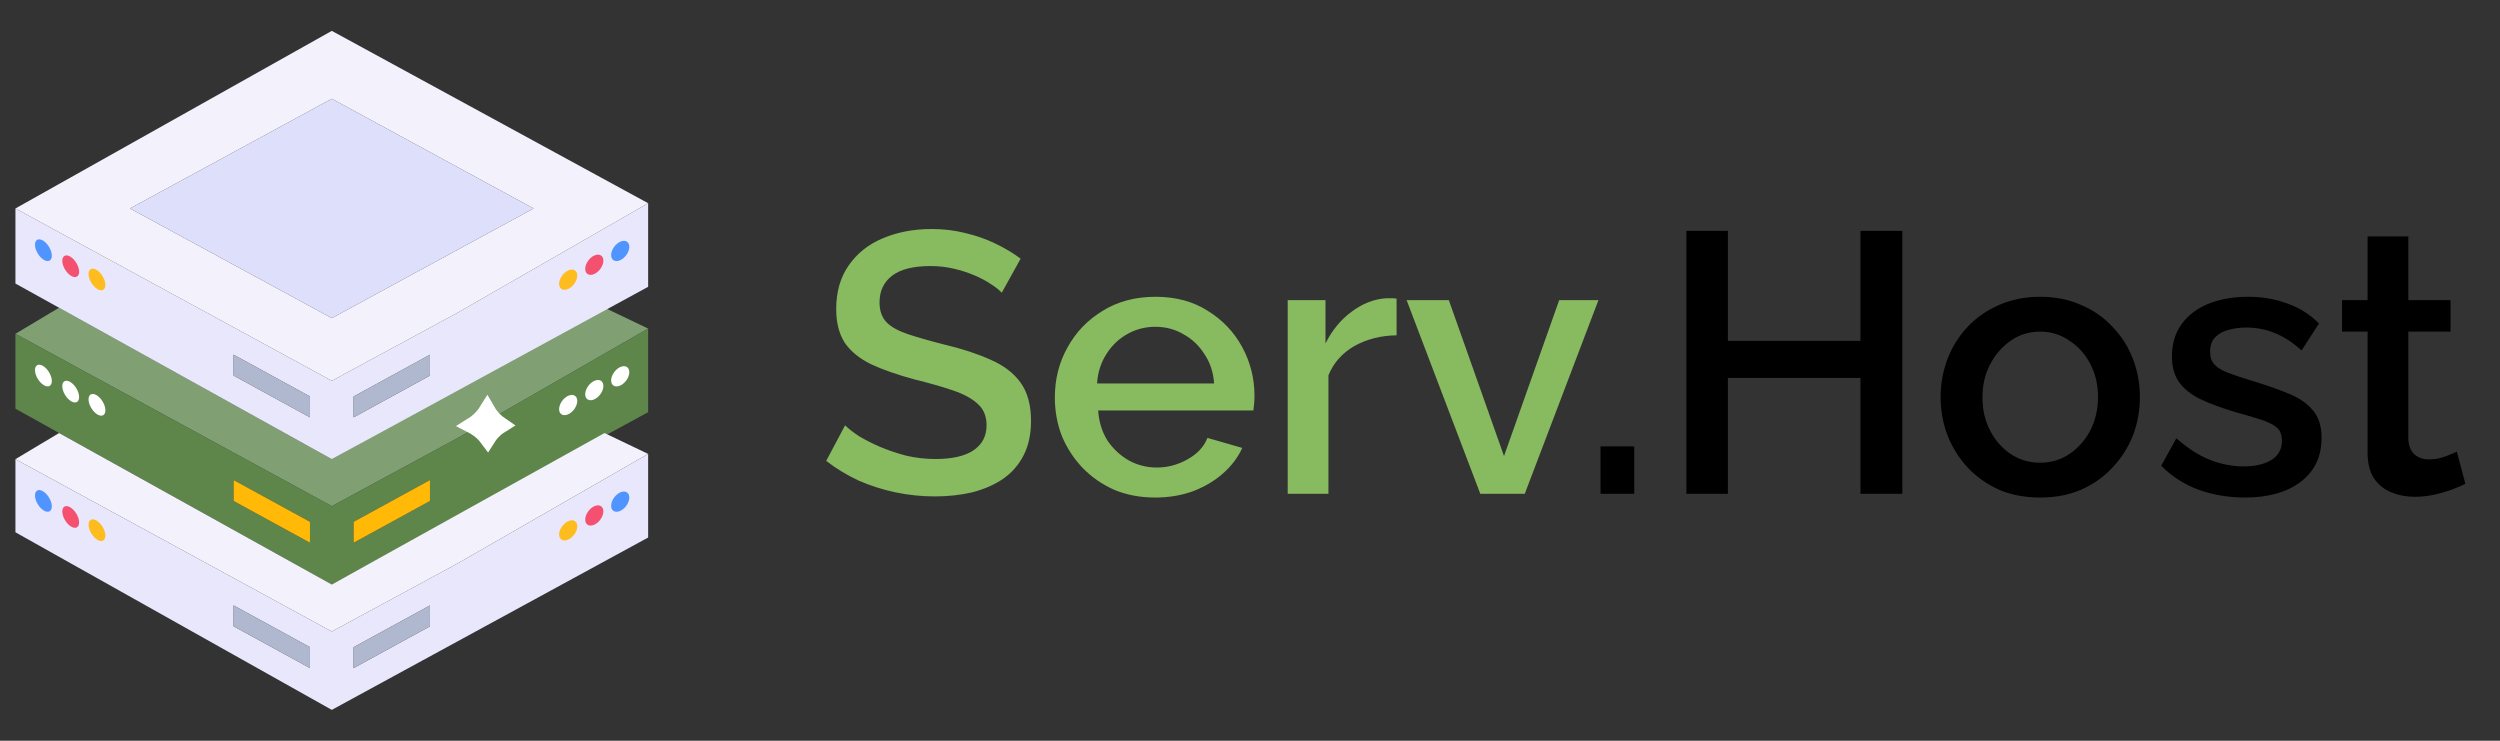
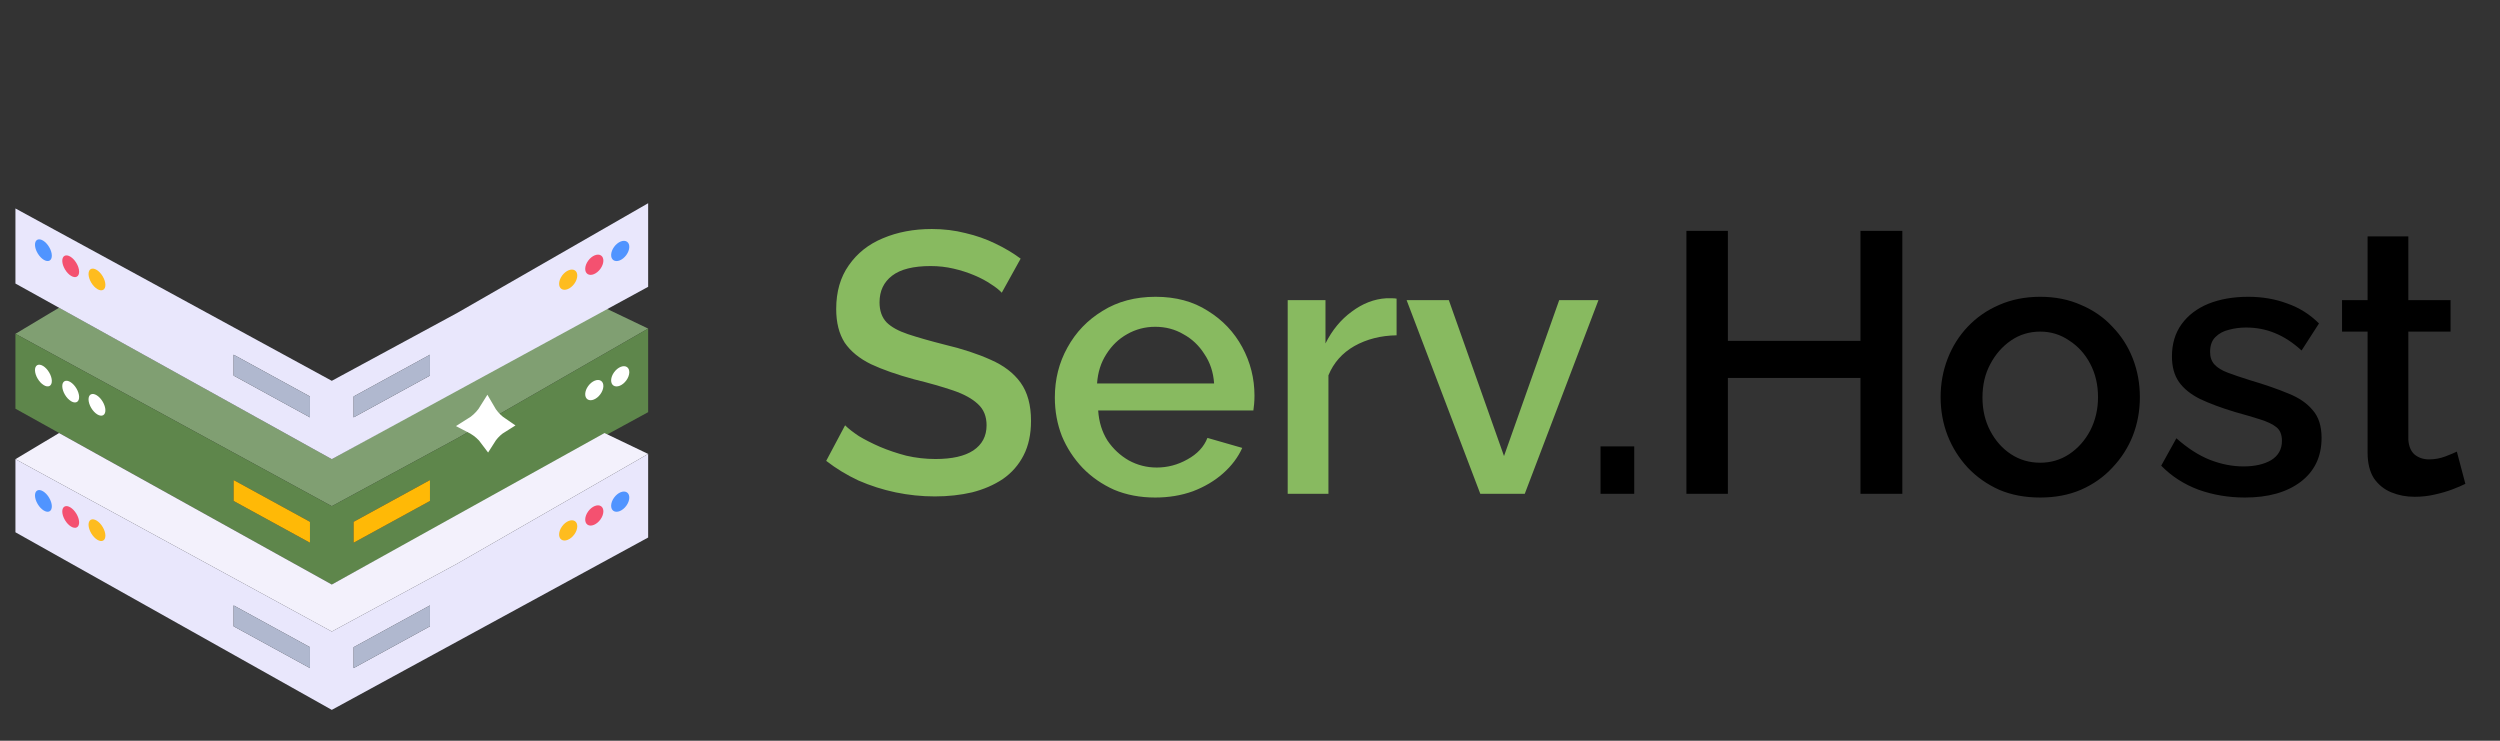
<svg xmlns="http://www.w3.org/2000/svg" width="162" height="48" viewBox="0 0 162 48" fill="none">
  <rect x="0" y="0" width="162" height="48" fill="#333333" stroke="none" />
  <path d="M3.828 19.939L1 21.631L21.5 32.8L29.629 28.4L42 21.292L39.172 19.939L21.5 29.754L3.828 19.939Z" fill="#96BE84" fill-opacity="0.78" />
  <path fill-rule="evenodd" clip-rule="evenodd" d="M21.5 32.8L1 21.631V26.484L21.5 37.877L42 26.708V21.292L29.629 28.4L21.5 32.8ZM22.914 35.169V33.815L27.862 31.108V32.462L22.914 35.169ZM15.138 32.462L20.086 35.169V33.815L15.138 31.108V32.462Z" fill="#5E864B" />
  <path d="M22.914 33.815V35.169L27.862 32.462V31.108L22.914 33.815Z" fill="#FFB906" />
  <path d="M20.086 35.169L15.138 32.462V31.108L20.086 33.815V35.169Z" fill="#FFB906" />
  <path d="M3.828 28.061L1 29.754L21.5 40.923L29.629 36.523L42 29.415L39.172 28.061L21.5 37.877L3.828 28.061Z" fill="#F3F1FC" />
  <path fill-rule="evenodd" clip-rule="evenodd" d="M21.5 40.923L1 29.754V34.492L21.5 46L42 34.831V29.415L29.629 36.523L21.5 40.923ZM22.914 43.292V41.938L25.388 40.585L27.862 39.231V40.585L22.914 43.292ZM15.138 40.585L20.086 43.292V41.938L15.138 39.231V40.585Z" fill="#E9E7FC" />
  <path d="M22.914 41.938V43.292L27.862 40.585V39.231L25.388 40.585L22.914 41.938Z" fill="#B0B8CF" />
  <path d="M20.086 43.292L15.138 40.585V39.231L20.086 41.938V43.292Z" fill="#B0B8CF" />
  <path fill-rule="evenodd" clip-rule="evenodd" d="M21.5 24.677L1 13.508V18.373L21.5 29.754L42 18.585V13.169L29.629 20.277L21.5 24.677ZM22.914 27.046V25.692L27.862 22.985V24.338L22.914 27.046ZM15.138 24.338L20.086 27.046V25.692L15.138 22.985V24.338Z" fill="#E9E7FC" />
  <path d="M22.914 25.692V27.046L27.862 24.338V22.985L22.914 25.692Z" fill="#B0B8CF" />
  <path d="M20.086 27.046L15.138 24.338V22.985L20.086 25.692V27.046Z" fill="#B0B8CF" />
-   <path fill-rule="evenodd" clip-rule="evenodd" d="M1 13.508L21.5 24.677L29.629 20.277L42 13.169L21.5 2L1 13.508ZM21.5 20.615L8.422 13.508L21.5 6.4L34.578 13.508L21.5 20.615Z" fill="#F3F1FC" />
-   <path d="M8.422 13.508L21.5 20.615L34.578 13.508L21.5 6.4L8.422 13.508Z" fill="#DEDFFB" />
  <path d="M40.586 24.648C40.346 24.98 39.974 25.131 39.755 24.985C39.536 24.84 39.554 24.453 39.794 24.122C40.035 23.79 40.407 23.639 40.626 23.784C40.844 23.929 40.827 24.316 40.586 24.648Z" fill="white" />
  <path d="M38.906 25.542C38.666 25.874 38.293 26.025 38.075 25.88C37.856 25.734 37.874 25.348 38.114 25.016C38.355 24.684 38.727 24.533 38.946 24.678C39.164 24.824 39.147 25.21 38.906 25.542Z" fill="white" />
-   <path d="M37.215 26.51C36.975 26.842 36.602 26.993 36.384 26.847C36.165 26.702 36.183 26.315 36.423 25.983C36.664 25.652 37.036 25.501 37.255 25.646C37.473 25.791 37.456 26.178 37.215 26.51Z" fill="white" />
  <path d="M37.215 34.633C36.975 34.965 36.602 35.116 36.384 34.971C36.165 34.825 36.183 34.438 36.423 34.106C36.664 33.775 37.036 33.624 37.255 33.769C37.473 33.914 37.456 34.301 37.215 34.633Z" fill="#FEBC1F" />
  <path d="M38.906 33.665C38.666 33.997 38.293 34.148 38.075 34.003C37.856 33.858 37.874 33.471 38.114 33.139C38.355 32.807 38.727 32.656 38.946 32.801C39.164 32.947 39.147 33.334 38.906 33.665Z" fill="#F45170" />
  <path d="M40.586 32.771C40.346 33.103 39.974 33.254 39.755 33.108C39.536 32.963 39.554 32.576 39.794 32.245C40.035 31.913 40.407 31.762 40.626 31.907C40.844 32.053 40.827 32.439 40.586 32.771Z" fill="#5094FF" />
  <path d="M40.586 16.525C40.346 16.857 39.974 17.008 39.755 16.862C39.536 16.717 39.554 16.33 39.794 15.998C40.035 15.667 40.407 15.516 40.626 15.661C40.844 15.806 40.827 16.193 40.586 16.525Z" fill="#5094FF" />
  <path d="M38.906 17.419C38.666 17.751 38.293 17.902 38.075 17.757C37.856 17.611 37.874 17.225 38.114 16.893C38.355 16.561 38.727 16.41 38.946 16.555C39.164 16.701 39.147 17.087 38.906 17.419Z" fill="#F45170" />
  <path d="M37.215 18.387C36.975 18.719 36.602 18.87 36.384 18.724C36.165 18.579 36.183 18.192 36.423 17.86C36.664 17.529 37.036 17.378 37.255 17.523C37.473 17.668 37.456 18.055 37.215 18.387Z" fill="#FEBC1F" />
  <path d="M6.656 26.03C6.436 25.658 6.09 25.447 5.884 25.558C5.679 25.67 5.691 26.063 5.911 26.435C6.132 26.807 6.478 27.018 6.683 26.907C6.889 26.795 6.877 26.402 6.656 26.03Z" fill="white" />
  <path d="M4.954 25.174C4.733 24.801 4.388 24.59 4.182 24.702C3.976 24.814 3.989 25.206 4.209 25.578C4.43 25.951 4.775 26.162 4.981 26.05C5.187 25.938 5.175 25.546 4.954 25.174Z" fill="white" />
  <path d="M3.185 24.133C2.965 23.761 2.619 23.55 2.414 23.662C2.208 23.773 2.22 24.166 2.441 24.538C2.661 24.91 3.007 25.121 3.212 25.01C3.418 24.898 3.406 24.506 3.185 24.133Z" fill="white" />
  <path d="M3.185 32.256C2.965 31.884 2.619 31.673 2.414 31.785C2.208 31.896 2.22 32.289 2.441 32.661C2.661 33.033 3.007 33.245 3.212 33.133C3.418 33.021 3.406 32.629 3.185 32.256Z" fill="#5094FF" />
  <path d="M4.954 33.297C4.733 32.925 4.388 32.713 4.182 32.825C3.976 32.937 3.989 33.329 4.209 33.702C4.43 34.074 4.775 34.285 4.981 34.173C5.187 34.061 5.175 33.669 4.954 33.297Z" fill="#F45170" />
  <path d="M6.656 34.153C6.436 33.781 6.09 33.57 5.884 33.681C5.679 33.793 5.691 34.186 5.911 34.558C6.132 34.93 6.478 35.141 6.683 35.03C6.889 34.918 6.877 34.526 6.656 34.153Z" fill="#FEBC1F" />
  <path d="M6.656 17.907C6.436 17.535 6.09 17.324 5.884 17.435C5.679 17.547 5.691 17.939 5.911 18.312C6.132 18.684 6.478 18.895 6.683 18.784C6.889 18.672 6.877 18.279 6.656 17.907Z" fill="#FEBC1F" />
  <path d="M4.954 17.051C4.733 16.678 4.388 16.467 4.182 16.579C3.976 16.691 3.989 17.083 4.209 17.455C4.43 17.828 4.775 18.039 4.981 17.927C5.187 17.815 5.175 17.423 4.954 17.051Z" fill="#F45170" />
  <path d="M3.185 16.01C2.965 15.638 2.619 15.427 2.414 15.539C2.208 15.65 2.22 16.043 2.441 16.415C2.661 16.787 3.007 16.998 3.212 16.887C3.418 16.775 3.406 16.382 3.185 16.01Z" fill="#5094FF" />
  <path d="M31.567 26.56C31.761 26.9 32.005 27.179 32.28 27.4C32.346 27.453 32.414 27.502 32.482 27.548C32.179 27.735 31.932 27.969 31.736 28.23C31.685 28.297 31.64 28.366 31.596 28.436C31.357 28.111 31.054 27.856 30.726 27.662C30.671 27.63 30.614 27.602 30.558 27.573C30.902 27.36 31.183 27.095 31.405 26.8C31.464 26.722 31.517 26.641 31.567 26.56Z" fill="white" stroke="white" />
  <path d="M64.914 18.968C64.754 18.792 64.522 18.608 64.218 18.416C63.914 18.208 63.554 18.016 63.138 17.84C62.722 17.664 62.274 17.52 61.794 17.408C61.314 17.296 60.818 17.24 60.306 17.24C59.186 17.24 58.354 17.448 57.81 17.864C57.266 18.28 56.994 18.856 56.994 19.592C56.994 20.136 57.146 20.568 57.45 20.888C57.754 21.192 58.218 21.448 58.842 21.656C59.466 21.864 60.25 22.088 61.194 22.328C62.346 22.6 63.346 22.928 64.194 23.312C65.042 23.68 65.69 24.176 66.138 24.8C66.586 25.424 66.81 26.248 66.81 27.272C66.81 28.136 66.65 28.88 66.33 29.504C66.01 30.128 65.562 30.64 64.986 31.04C64.41 31.424 63.746 31.712 62.994 31.904C62.242 32.08 61.434 32.168 60.57 32.168C59.722 32.168 58.874 32.08 58.026 31.904C57.194 31.728 56.394 31.472 55.626 31.136C54.874 30.784 54.178 30.36 53.538 29.864L54.762 27.56C54.97 27.768 55.266 28 55.65 28.256C56.05 28.496 56.506 28.728 57.018 28.952C57.546 29.176 58.114 29.368 58.722 29.528C59.346 29.672 59.978 29.744 60.618 29.744C61.69 29.744 62.506 29.56 63.066 29.192C63.642 28.808 63.93 28.264 63.93 27.56C63.93 26.984 63.746 26.528 63.378 26.192C63.01 25.84 62.474 25.544 61.77 25.304C61.066 25.064 60.226 24.824 59.25 24.584C58.13 24.28 57.194 23.952 56.442 23.6C55.69 23.232 55.122 22.768 54.738 22.208C54.37 21.632 54.186 20.904 54.186 20.024C54.186 18.904 54.458 17.96 55.002 17.192C55.546 16.408 56.282 15.824 57.21 15.44C58.154 15.04 59.21 14.84 60.378 14.84C61.146 14.84 61.874 14.928 62.562 15.104C63.25 15.264 63.89 15.488 64.482 15.776C65.09 16.064 65.642 16.392 66.138 16.76L64.914 18.968ZM74.858 32.24C73.882 32.24 72.994 32.072 72.194 31.736C71.41 31.384 70.73 30.912 70.154 30.32C69.578 29.712 69.13 29.024 68.81 28.256C68.506 27.472 68.354 26.64 68.354 25.76C68.354 24.576 68.626 23.496 69.17 22.52C69.714 21.528 70.474 20.736 71.45 20.144C72.426 19.536 73.57 19.232 74.882 19.232C76.194 19.232 77.322 19.536 78.266 20.144C79.226 20.736 79.97 21.52 80.498 22.496C81.026 23.472 81.29 24.52 81.29 25.64C81.29 25.832 81.282 26.016 81.266 26.192C81.25 26.352 81.234 26.488 81.218 26.6H71.162C71.21 27.336 71.41 27.984 71.762 28.544C72.13 29.088 72.594 29.52 73.154 29.84C73.714 30.144 74.314 30.296 74.954 30.296C75.658 30.296 76.322 30.12 76.946 29.768C77.586 29.416 78.018 28.952 78.242 28.376L80.498 29.024C80.226 29.632 79.81 30.184 79.25 30.68C78.706 31.16 78.058 31.544 77.306 31.832C76.554 32.104 75.738 32.24 74.858 32.24ZM71.09 24.848H78.674C78.626 24.128 78.418 23.496 78.05 22.952C77.698 22.392 77.242 21.96 76.682 21.656C76.138 21.336 75.53 21.176 74.858 21.176C74.202 21.176 73.594 21.336 73.034 21.656C72.49 21.96 72.042 22.392 71.69 22.952C71.338 23.496 71.138 24.128 71.09 24.848ZM90.499 21.728C89.475 21.744 88.563 21.976 87.763 22.424C86.979 22.872 86.419 23.504 86.083 24.32V32H83.443V19.448H85.891V22.256C86.323 21.392 86.891 20.704 87.595 20.192C88.299 19.664 89.043 19.376 89.827 19.328C89.987 19.328 90.115 19.328 90.211 19.328C90.323 19.328 90.419 19.336 90.499 19.352V21.728ZM95.924 32L91.148 19.448H93.884L97.46 29.552L101.036 19.448H103.58L98.804 32H95.924Z" fill="#88BA60" />
  <path d="M103.714 32V28.928H105.898V32H103.714ZM123.271 14.96V32H120.559V24.488H111.967V32H109.279V14.96H111.967V22.088H120.559V14.96H123.271ZM132.208 32.24C131.216 32.24 130.328 32.072 129.544 31.736C128.76 31.384 128.08 30.904 127.504 30.296C126.944 29.688 126.512 29 126.208 28.232C125.904 27.448 125.752 26.616 125.752 25.736C125.752 24.856 125.904 24.024 126.208 23.24C126.512 22.456 126.944 21.768 127.504 21.176C128.08 20.568 128.76 20.096 129.544 19.76C130.344 19.408 131.232 19.232 132.208 19.232C133.184 19.232 134.064 19.408 134.848 19.76C135.648 20.096 136.328 20.568 136.888 21.176C137.464 21.768 137.904 22.456 138.208 23.24C138.512 24.024 138.664 24.856 138.664 25.736C138.664 26.616 138.512 27.448 138.208 28.232C137.904 29 137.464 29.688 136.888 30.296C136.328 30.904 135.648 31.384 134.848 31.736C134.064 32.072 133.184 32.24 132.208 32.24ZM128.464 25.76C128.464 26.56 128.632 27.28 128.968 27.92C129.304 28.56 129.752 29.064 130.312 29.432C130.872 29.8 131.504 29.984 132.208 29.984C132.896 29.984 133.52 29.8 134.08 29.432C134.656 29.048 135.112 28.536 135.448 27.896C135.784 27.24 135.952 26.52 135.952 25.736C135.952 24.936 135.784 24.216 135.448 23.576C135.112 22.936 134.656 22.432 134.08 22.064C133.52 21.68 132.896 21.488 132.208 21.488C131.504 21.488 130.872 21.68 130.312 22.064C129.752 22.448 129.304 22.96 128.968 23.6C128.632 24.224 128.464 24.944 128.464 25.76ZM145.47 32.24C144.414 32.24 143.414 32.072 142.47 31.736C141.526 31.384 140.718 30.864 140.046 30.176L141.03 28.4C141.75 29.04 142.47 29.504 143.19 29.792C143.926 30.08 144.654 30.224 145.374 30.224C146.11 30.224 146.71 30.088 147.174 29.816C147.638 29.528 147.87 29.112 147.87 28.568C147.87 28.168 147.75 27.872 147.51 27.68C147.27 27.488 146.918 27.32 146.454 27.176C146.006 27.032 145.462 26.872 144.822 26.696C143.926 26.424 143.174 26.144 142.566 25.856C141.958 25.552 141.502 25.184 141.198 24.752C140.894 24.32 140.742 23.768 140.742 23.096C140.742 22.28 140.95 21.584 141.366 21.008C141.782 20.432 142.358 19.992 143.094 19.688C143.846 19.384 144.71 19.232 145.686 19.232C146.598 19.232 147.438 19.376 148.206 19.664C148.99 19.936 149.678 20.368 150.27 20.96L149.142 22.712C148.582 22.2 148.006 21.824 147.414 21.584C146.838 21.344 146.214 21.224 145.542 21.224C145.158 21.224 144.79 21.272 144.438 21.368C144.086 21.448 143.79 21.608 143.55 21.848C143.326 22.072 143.214 22.392 143.214 22.808C143.214 23.144 143.31 23.416 143.502 23.624C143.694 23.832 143.982 24.008 144.366 24.152C144.75 24.296 145.222 24.456 145.782 24.632C146.758 24.92 147.59 25.208 148.278 25.496C148.966 25.768 149.494 26.128 149.862 26.576C150.246 27.008 150.438 27.608 150.438 28.376C150.438 29.592 149.982 30.544 149.07 31.232C148.174 31.904 146.974 32.24 145.47 32.24ZM159.756 31.352C159.532 31.464 159.252 31.584 158.916 31.712C158.58 31.84 158.196 31.952 157.764 32.048C157.348 32.144 156.916 32.192 156.468 32.192C155.924 32.192 155.42 32.096 154.956 31.904C154.492 31.712 154.116 31.408 153.828 30.992C153.556 30.56 153.42 30.008 153.42 29.336V21.488H151.764V19.448H153.42V15.32H156.06V19.448H158.796V21.488H156.06V28.496C156.092 28.928 156.228 29.248 156.468 29.456C156.724 29.664 157.036 29.768 157.404 29.768C157.772 29.768 158.124 29.704 158.46 29.576C158.796 29.448 159.044 29.344 159.204 29.264L159.756 31.352Z" fill="black" />
</svg>